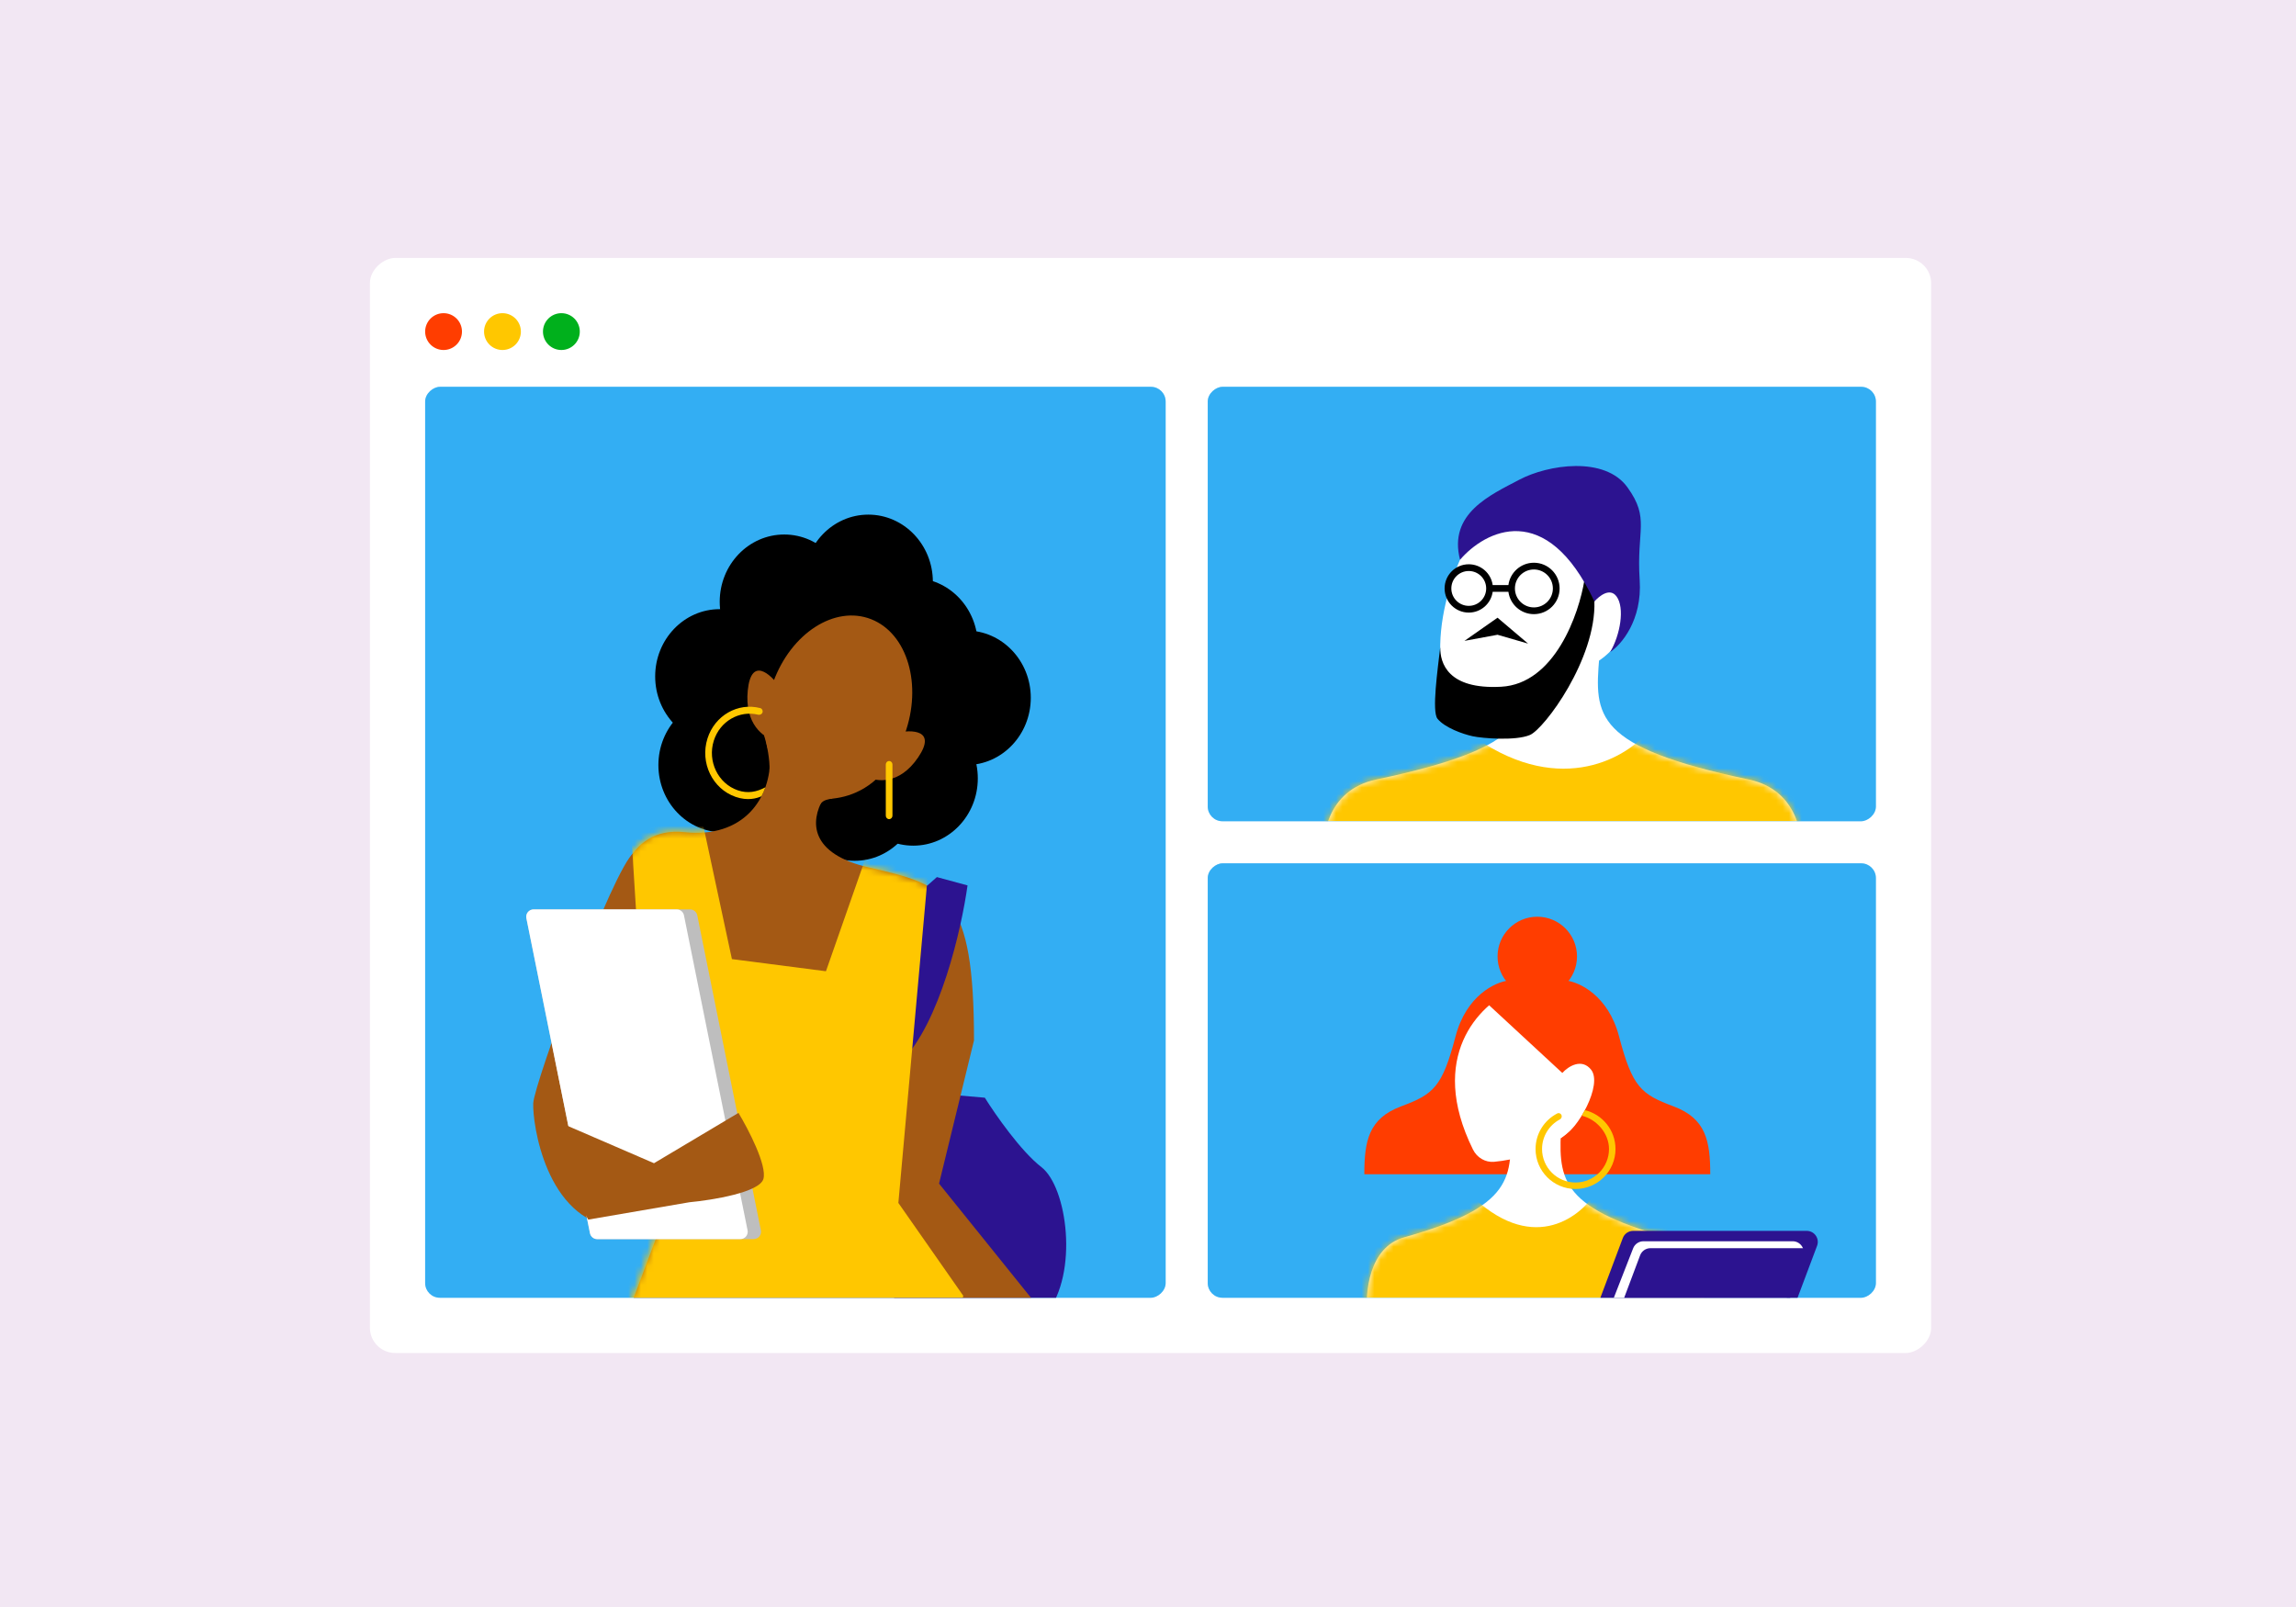
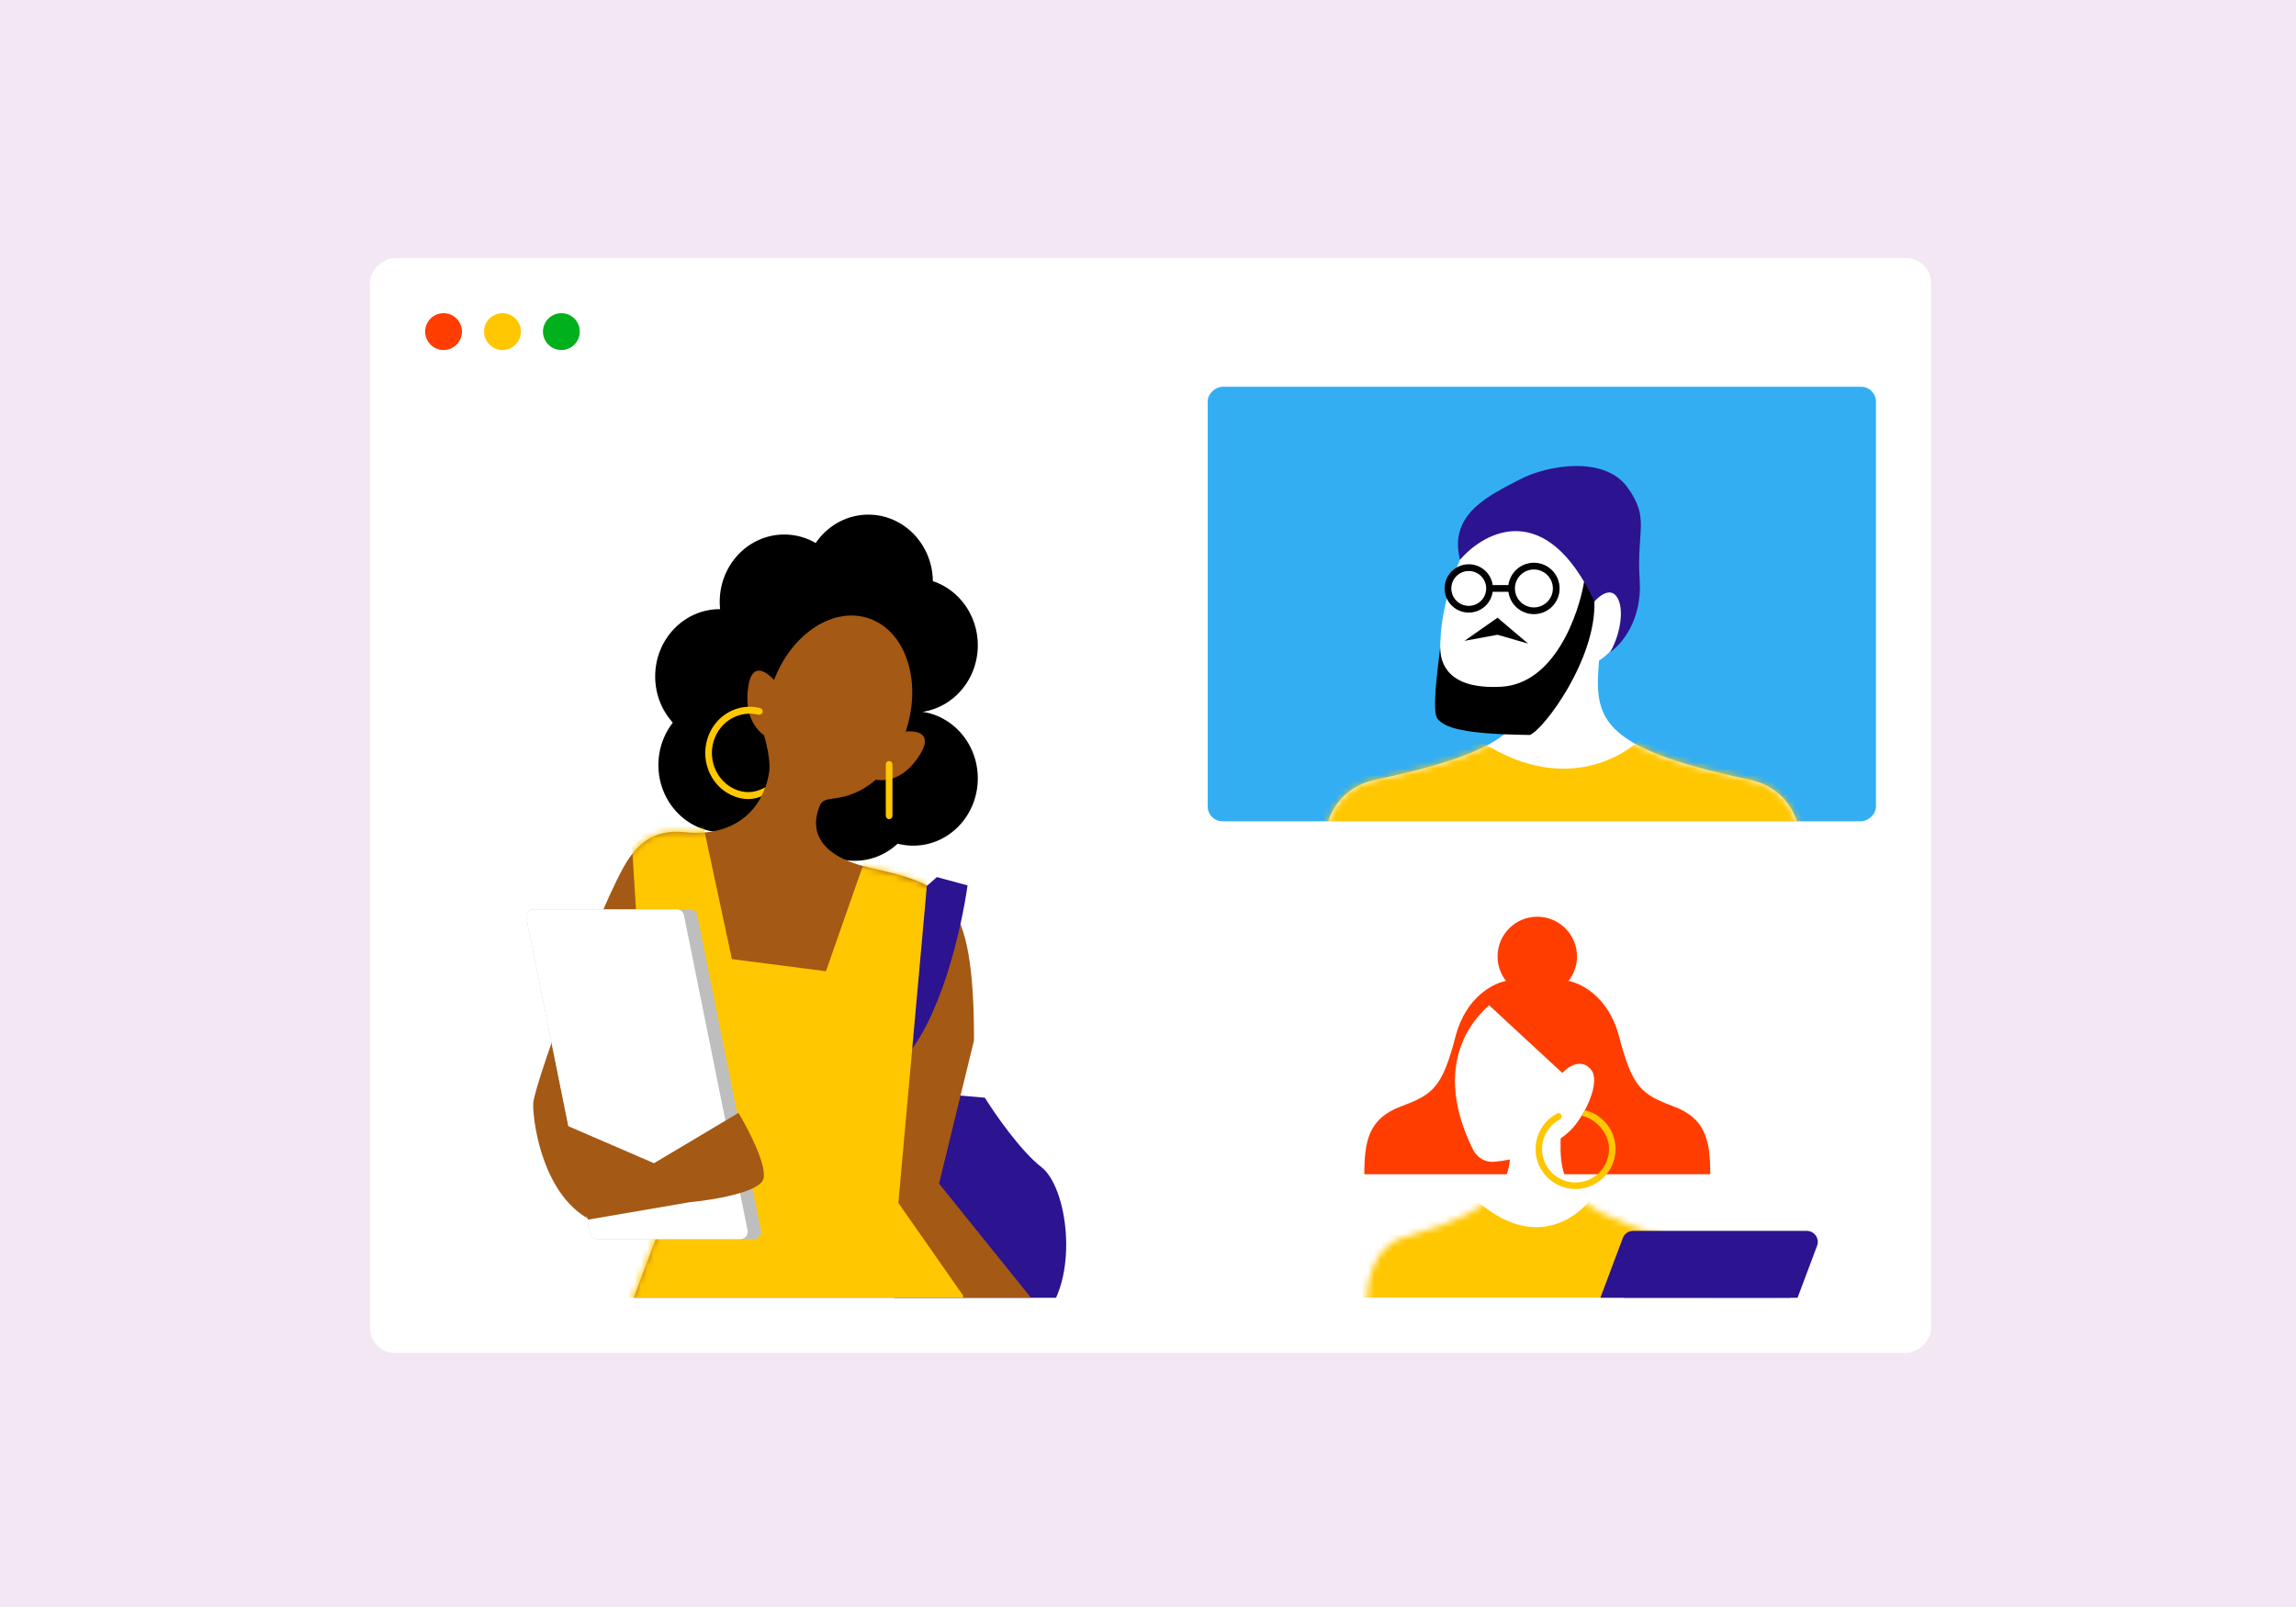
<svg xmlns="http://www.w3.org/2000/svg" width="360" height="252" viewBox="0 0 360 252" fill="none">
  <rect width="360" height="252" transform="translate(0 -0)" fill="#F2E7F3" />
  <rect x="58" y="212.166" width="171.716" height="244.791" rx="3.959" transform="rotate(-90 58 212.166)" fill="white" />
  <g clip-path="url(#clip0_754_109497)">
-     <rect x="66.66" y="203.506" width="142.849" height="116.107" rx="2.309" transform="rotate(-90 66.66 203.506)" fill="#009AF0" />
    <rect x="66.66" y="203.506" width="142.849" height="116.107" rx="2.309" transform="rotate(-90 66.66 203.506)" fill="white" fill-opacity="0.2" />
    <ellipse cx="112.845" cy="106.072" rx="10.117" ry="10.549" fill="black" />
    <ellipse cx="122.964" cy="94.367" rx="10.117" ry="10.549" fill="black" />
    <ellipse cx="136.151" cy="91.25" rx="10.117" ry="10.549" fill="black" />
    <ellipse cx="143.197" cy="101.187" rx="10.117" ry="10.549" fill="black" />
-     <ellipse cx="151.504" cy="109.422" rx="10.117" ry="10.549" fill="black" />
    <ellipse cx="143.197" cy="122.062" rx="10.117" ry="10.549" fill="black" />
    <ellipse cx="134.004" cy="124.436" rx="10.117" ry="10.549" fill="black" />
    <ellipse cx="113.35" cy="119.971" rx="10.117" ry="10.549" fill="black" />
    <path d="M163.29 183.021C160.054 180.517 156.026 174.72 154.416 172.135L138.757 170.774L134.451 183.021L141.889 209.554L164.073 206.016C169.162 199.621 167.335 186.15 163.29 183.021Z" fill="#2C1390" />
    <path d="M99.398 133.695C102.008 131.736 104.661 132.879 105.662 133.695L107.097 137.097L96.527 192.477C85.566 191.253 83.478 176.149 83.608 173.019C83.739 169.89 96.136 136.145 99.398 133.695Z" fill="#A45914" />
    <path d="M141.864 115.11C137.187 128.023 126.498 124.992 126.498 124.992C126.498 124.992 116.369 120.414 121.233 106.985C124.022 99.284 130.902 94.86 136.599 97.103C142.296 99.347 144.653 107.408 141.864 115.11Z" fill="#A45914" />
    <path d="M143.961 118.768C146.926 114.402 142.925 114.386 140.554 114.924L135.949 121.795C137.384 122.605 140.997 123.135 143.961 118.768Z" fill="#A45914" />
    <path d="M117.247 108.247C117.791 102.927 120.802 105.673 122.24 107.711L121.341 116.041C119.75 115.66 116.704 113.567 117.247 108.247Z" fill="#A45914" />
    <path d="M120.651 120.885C120.749 119.202 120.227 116.531 119.781 115.292L121.281 114.067L123.973 114.561L123.859 119.969L120.651 120.885Z" fill="#A45914" />
    <path d="M136.407 136.075C126.802 133.897 127.076 128.727 129.066 125.291L120.756 118.522C120.943 125.223 116.598 131.475 107.307 130.496C98.016 129.516 96.128 139.703 96.345 144.919L108.612 178.936L99.086 204.245L157.547 204.245L162.244 204.245L147.238 185.604L152.718 163.152C152.718 140.293 148.412 138.796 136.407 136.075Z" fill="#A45914" />
    <path d="M146.898 137.54L145.278 138.97L141.245 166.542C147.382 160.52 150.775 145.568 151.704 138.844L146.898 137.54Z" fill="#2C1390" />
    <mask id="mask0_754_109497" style="mask-type:alpha" maskUnits="userSpaceOnUse" x="96" y="118" width="67" height="87">
      <path d="M136.227 136.019C126.622 133.842 127.353 128.581 128.919 126.222L119.915 118.33C119.523 122.775 116.418 131.42 107.127 130.44C97.835 129.461 95.948 139.648 96.165 144.864L108.431 178.881L98.906 204.19L157.366 204.19L162.064 204.19L147.057 185.548L152.538 163.097C152.538 140.237 148.232 138.741 136.227 136.019Z" fill="white" />
    </mask>
    <g mask="url(#mask0_754_109497)">
      <path d="M129.505 152.305L136.03 133.664L145.556 136.385L140.858 188.635L151.036 203.195L149.992 207.549L94.794 206.188L101.971 178.702L98.839 128.493L110.062 128.493L114.759 150.4L129.505 152.305Z" fill="#FFC700" />
    </g>
    <path d="M82.532 143.989C82.388 143.274 82.934 142.605 83.664 142.605L108.198 142.605C108.747 142.605 109.221 142.993 109.329 143.532L119.303 192.928C119.447 193.643 118.9 194.312 118.171 194.312L93.637 194.312C93.088 194.312 92.614 193.924 92.505 193.385L82.532 143.989Z" fill="#BEBEBE" />
    <path d="M82.532 143.989C82.388 143.274 82.934 142.605 83.664 142.605L106.11 142.605C106.659 142.605 107.133 142.993 107.241 143.532L117.215 192.928C117.359 193.643 116.812 194.312 116.083 194.312L93.637 194.312C93.088 194.312 92.614 193.924 92.505 193.385L82.532 143.989Z" fill="white" />
    <path d="M102.543 182.407L88.058 176.148L86.688 181.523L92.234 191.251L108.089 188.53C111.721 188.19 119.129 186.979 119.703 184.856C120.277 182.734 117.332 177.078 115.788 174.515L102.543 182.407Z" fill="#A45914" />
    <path fill-rule="evenodd" clip-rule="evenodd" d="M119.555 111.712C119.464 111.997 119.161 112.146 118.871 112.076C115.926 111.359 112.891 113.091 111.922 116.143C110.897 119.374 112.577 122.861 115.676 123.93C117.242 124.471 118.643 124.189 120.004 123.461C119.814 124.02 119.67 124.322 119.4 124.858C118.601 125.224 117.191 125.6 115.348 124.964C111.702 123.705 109.724 119.603 110.931 115.801C112.081 112.178 115.706 110.135 119.2 111.039C119.489 111.113 119.645 111.426 119.555 111.712Z" fill="#FFC700" />
    <path d="M128.648 126.095C129.031 125.421 130.022 125.309 130.483 125.232L130.976 123.693L128.562 123.778L126.931 125.189L128.648 126.095Z" fill="#A45914" />
    <path fill-rule="evenodd" clip-rule="evenodd" d="M138.888 127.909L138.888 119.881C138.888 119.581 139.122 119.337 139.41 119.337C139.698 119.337 139.932 119.581 139.932 119.881L139.932 127.909C139.932 128.21 139.698 128.453 139.41 128.453C139.122 128.453 138.888 128.21 138.888 127.909Z" fill="#FFC700" />
  </g>
  <g clip-path="url(#clip1_754_109497)">
-     <rect x="189.366" y="203.506" width="68.126" height="104.765" rx="2.309" transform="rotate(-90 189.366 203.506)" fill="#009AF0" />
    <rect x="189.366" y="203.506" width="68.126" height="104.765" rx="2.309" transform="rotate(-90 189.366 203.506)" fill="white" fill-opacity="0.2" />
    <path fill-rule="evenodd" clip-rule="evenodd" d="M241.04 153.762L245.582 153.762C247.638 154.011 252.172 156.108 253.853 162.509C255.955 170.509 257.311 171.594 262.396 173.492C267.481 175.391 268.159 178.916 268.159 184.137L241.04 184.137L241.039 184.137L213.919 184.137C213.919 178.916 214.597 175.391 219.682 173.492C224.768 171.594 226.124 170.509 228.225 162.509C229.907 156.108 234.44 154.011 236.497 153.762L241.039 153.762L241.04 153.762Z" fill="#FF3D00" />
    <path d="M230.951 180.258C223.764 165.703 231.966 157.555 237.209 155.241C242.556 153.333 250.854 155.241 250.854 166.157C250.854 178.004 240.491 181.615 234.276 182.186C232.876 182.315 231.573 181.518 230.951 180.258Z" fill="white" />
    <path fill-rule="evenodd" clip-rule="evenodd" d="M240.767 206.034L267.142 206.034C267.503 202.78 266.928 195.591 261.379 194.034C244.225 189.22 244.293 184.677 244.835 175.998L240.767 174.981L236.699 175.998C237.241 184.677 237.309 189.22 220.155 194.034C214.606 195.591 214.031 202.78 214.392 206.034L240.767 206.034Z" fill="white" />
    <mask id="mask1_754_109497" style="mask-type:alpha" maskUnits="userSpaceOnUse" x="214" y="174" width="54" height="33">
      <path fill-rule="evenodd" clip-rule="evenodd" d="M240.767 206.035L267.142 206.035C267.504 202.78 266.928 195.591 261.379 194.034C244.225 189.22 244.293 184.677 244.835 175.999L240.767 174.982L236.699 175.999C237.242 184.677 237.309 189.22 220.156 194.034C214.607 195.591 214.031 202.78 214.393 206.035L240.767 206.035Z" fill="white" />
    </mask>
    <g mask="url(#mask1_754_109497)">
      <path d="M230.326 187.123C239.954 196.751 247.536 191.135 250.124 187.123H275.481V210.582H205.714V187.123H230.326Z" fill="#FFC700" />
    </g>
    <path d="M244.962 168.255L233.308 157.474C235.139 155.847 239.939 152.878 244.495 154.017C250.191 155.44 252.428 160.254 252.97 166.695C253.404 171.848 250.069 179.216 248.487 180.73L244.699 178.527C247.479 177.103 251.31 170.051 249.479 167.746C248.014 165.902 245.911 167.193 244.962 168.255Z" fill="#FF3D00" />
    <ellipse cx="6.228" cy="6.228" rx="6.228" ry="6.228" transform="matrix(-1 0 0 1 247.265 143.755)" fill="#FF3D00" />
    <path d="M284.908 195.359C285.333 194.226 284.496 193.018 283.287 193.018H256.07C255.348 193.018 254.702 193.465 254.448 194.141L250.325 205.118C249.9 206.251 250.737 207.459 251.947 207.459H279.164C279.885 207.459 280.531 207.012 280.785 206.336L284.908 195.359Z" fill="#2C1390" />
-     <path d="M282.697 197.009C283.14 195.873 282.302 194.647 281.083 194.647H257.681C256.968 194.647 256.327 195.085 256.068 195.749L251.995 206.184C251.552 207.32 252.39 208.546 253.609 208.546H277.011C277.724 208.546 278.365 208.109 278.624 207.444L282.697 197.009Z" fill="white" />
    <path d="M283.324 196.512C283.466 196.135 283.187 195.732 282.784 195.732H258.781C258.06 195.732 257.414 196.179 257.16 196.855L253.037 207.832C252.612 208.965 253.449 210.173 254.658 210.173H276.994C277.715 210.173 278.361 209.726 278.615 209.05L283.324 196.512Z" fill="#2C1390" />
    <path fill-rule="evenodd" clip-rule="evenodd" d="M248.02 174.961C250.329 175.513 252.283 177.705 252.283 180.182C252.283 183.081 249.933 185.432 247.034 185.432C244.135 185.432 241.785 183.081 241.785 180.182C241.785 178.175 242.911 176.43 244.569 175.546C244.817 175.414 244.942 175.119 244.834 174.859C244.727 174.599 244.428 174.474 244.178 174.602C242.153 175.64 240.767 177.749 240.767 180.182C240.767 183.644 243.573 186.45 247.034 186.45C250.495 186.45 253.301 183.644 253.301 180.182C253.301 177.223 251.251 174.744 248.495 174.086L248.02 174.961Z" fill="#FFC700" />
  </g>
  <g clip-path="url(#clip2_754_109497)">
    <rect x="189.366" y="128.782" width="68.126" height="104.765" rx="2.309" transform="rotate(-90 189.366 128.782)" fill="#009AF0" />
    <rect x="189.366" y="128.782" width="68.126" height="104.765" rx="2.309" transform="rotate(-90 189.366 128.782)" fill="white" fill-opacity="0.2" />
    <path d="M229.621 113.471C221.908 103.75 227.684 88.861 231.536 82.631C242.432 74.64 252.074 78.404 255.442 88.508C258.136 96.591 253.306 102.002 250.555 103.697C243.317 115.425 233.583 115.1 229.621 113.471Z" fill="white" />
    <path fill-rule="evenodd" clip-rule="evenodd" d="M244.998 135.001L282.366 135.001C282.879 131.54 282.063 123.896 274.201 122.24C249.897 117.122 249.993 112.291 250.762 103.063L244.998 101.982L239.234 103.063C240.002 112.291 240.099 117.122 215.795 122.24C207.933 123.896 207.117 131.54 207.629 135.001L244.998 135.001Z" fill="white" />
    <mask id="mask2_754_109497" style="mask-type:alpha" maskUnits="userSpaceOnUse" x="207" y="101" width="76" height="35">
      <path fill-rule="evenodd" clip-rule="evenodd" d="M244.998 135.002L282.366 135.002C282.879 131.542 282.063 123.898 274.201 122.242C249.897 117.123 249.993 112.293 250.762 103.065L244.998 101.983L239.234 103.065C240.002 112.293 240.099 117.123 215.795 122.242C207.933 123.898 207.117 131.542 207.629 135.002L244.998 135.002Z" fill="white" />
    </mask>
    <g mask="url(#mask2_754_109497)">
      <path d="M230.204 114.887C243.845 125.125 254.588 119.153 258.254 114.887L294.182 114.887L294.182 139.832L195.333 139.832L195.333 114.887L230.204 114.887Z" fill="#FFC700" />
    </g>
-     <path d="M235.366 107.692C243.766 107.243 247.583 96.301 248.441 90.885H250.323L249.993 94.286C250.29 103.367 242.135 114.296 239.889 115.253C237.644 116.211 232.427 115.782 230.908 115.452C229.389 115.121 226.55 114.131 225.394 112.711C224.47 111.575 225.43 104.945 225.815 101.522C225.815 103.949 226.966 108.141 235.366 107.692Z" fill="black" />
+     <path d="M235.366 107.692C243.766 107.243 247.583 96.301 248.441 90.885H250.323L249.993 94.286C250.29 103.367 242.135 114.296 239.889 115.253C229.389 115.121 226.55 114.131 225.394 112.711C224.47 111.575 225.43 104.945 225.815 101.522C225.815 103.949 226.966 108.141 235.366 107.692Z" fill="black" />
    <path d="M234.805 99.539L239.593 100.926L234.805 96.864L229.621 100.496L234.805 99.539Z" fill="black" />
    <path d="M249.994 94.317C242.439 78.204 232.835 83.223 228.927 87.779C227.045 80.515 233.715 77.609 238.206 75.232C242.696 72.855 251.612 71.468 255.178 76.421C258.744 81.374 256.564 83.025 257.093 90.949C257.515 97.289 254.187 101.119 252.47 102.242C254.055 99.534 254.781 95.308 253.461 93.525C252.404 92.098 250.742 93.481 249.994 94.317Z" fill="#2C1390" />
    <path fill-rule="evenodd" clip-rule="evenodd" d="M240.507 95.25C238.864 95.25 237.532 93.919 237.532 92.276C237.532 90.633 238.864 89.302 240.507 89.302C242.149 89.302 243.481 90.633 243.481 92.276C243.481 93.919 242.149 95.25 240.507 95.25ZM236.51 92.803C236.768 94.78 238.459 96.307 240.507 96.307C242.733 96.307 244.538 94.502 244.538 92.276C244.538 90.05 242.733 88.245 240.507 88.245C238.46 88.245 236.769 89.771 236.51 91.747L234.045 91.747C233.789 89.904 232.207 88.486 230.293 88.486C228.201 88.486 226.505 90.182 226.505 92.274C226.505 94.367 228.201 96.063 230.293 96.063C232.206 96.063 233.788 94.645 234.045 92.803L236.51 92.803ZM230.293 95.006C228.784 95.006 227.561 93.783 227.561 92.274C227.561 90.765 228.784 89.542 230.293 89.542C231.802 89.542 233.025 90.765 233.025 92.274C233.025 93.783 231.802 95.006 230.293 95.006Z" fill="black" />
  </g>
  <ellipse cx="69.547" cy="51.997" rx="2.887" ry="2.887" fill="#FF3D00" />
  <ellipse cx="78.784" cy="51.997" rx="2.887" ry="2.887" fill="#FFC700" />
  <ellipse cx="88.022" cy="51.997" rx="2.887" ry="2.887" fill="#00B01C" />
  <defs>
    <clipPath id="clip0_754_109497">
      <rect x="66.66" y="203.506" width="142.849" height="116.107" rx="2.309" transform="rotate(-90 66.66 203.506)" fill="white" />
    </clipPath>
    <clipPath id="clip1_754_109497">
      <rect x="189.366" y="203.506" width="68.126" height="104.765" rx="2.309" transform="rotate(-90 189.366 203.506)" fill="white" />
    </clipPath>
    <clipPath id="clip2_754_109497">
      <rect x="189.366" y="128.782" width="68.126" height="104.765" rx="2.309" transform="rotate(-90 189.366 128.782)" fill="white" />
    </clipPath>
  </defs>
</svg>